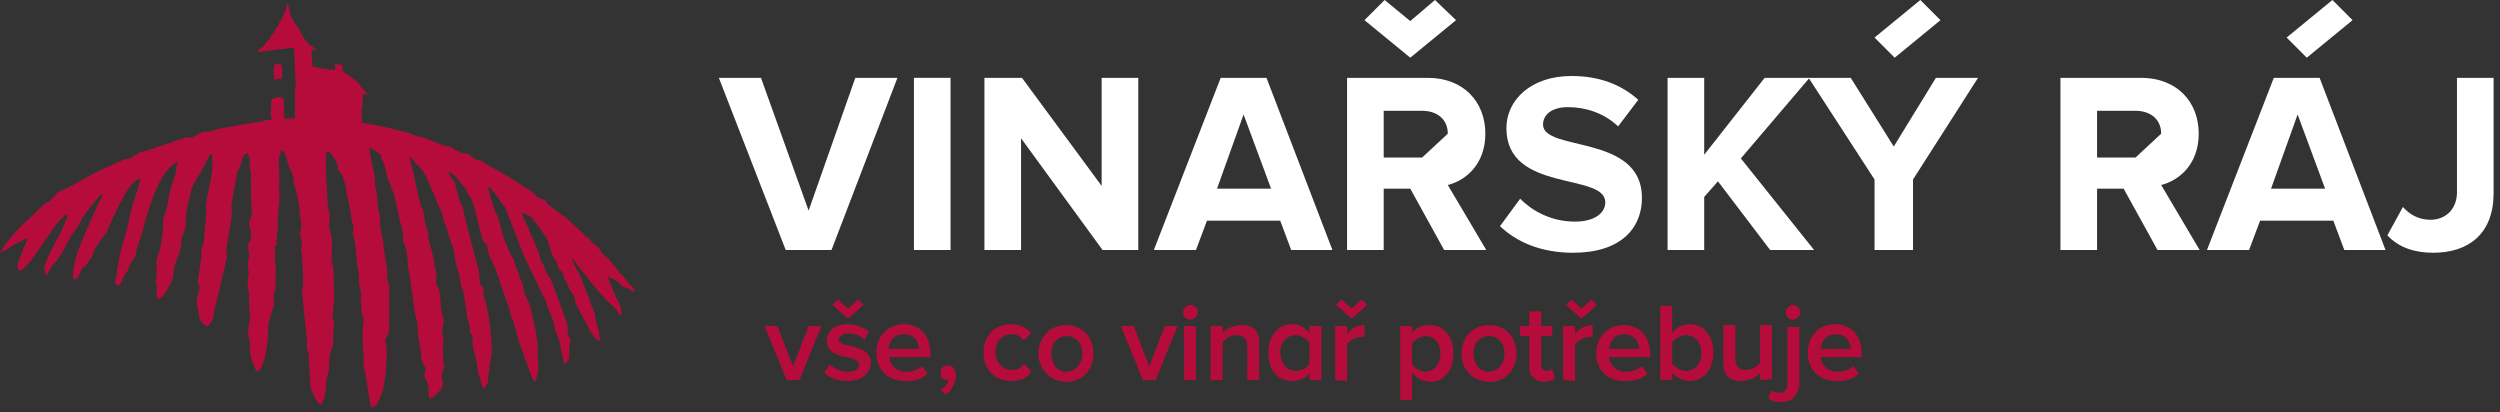
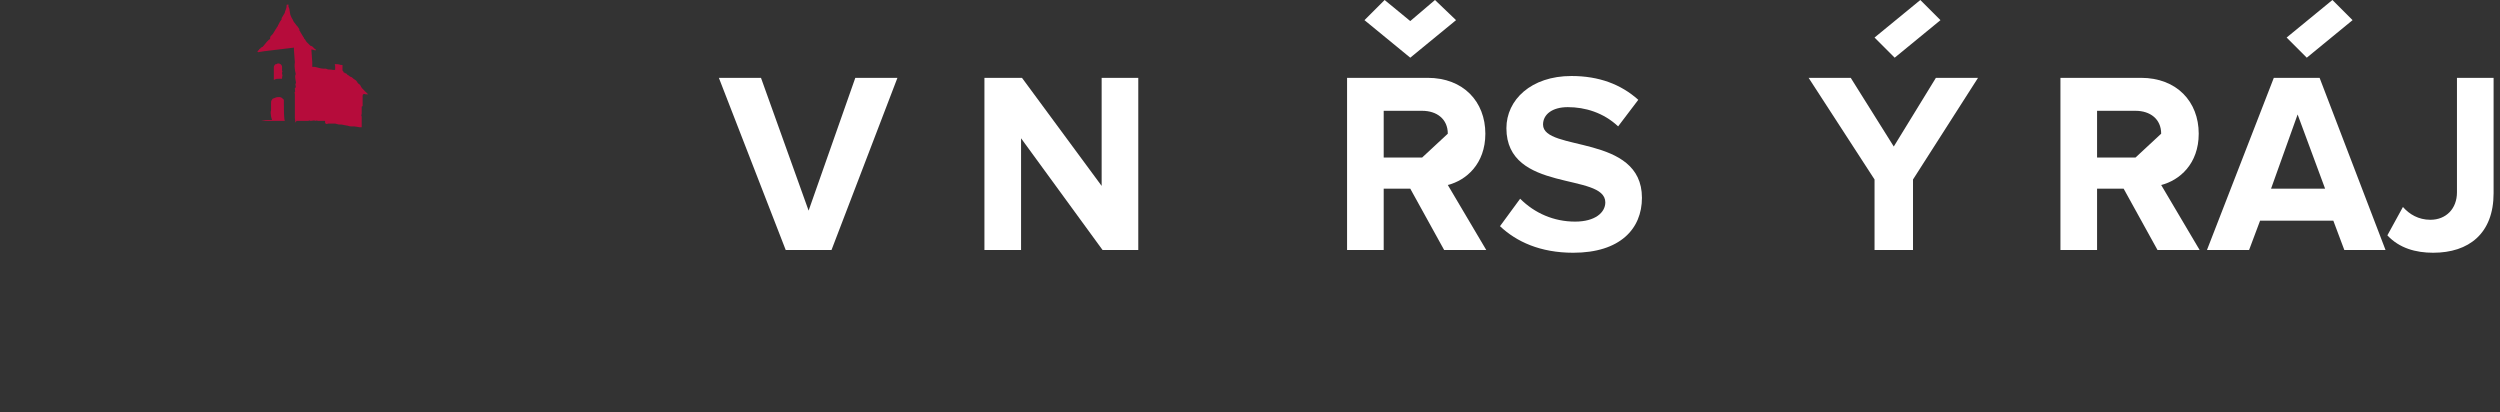
<svg xmlns="http://www.w3.org/2000/svg" version="1.1" id="Vrstva_1" x="0px" y="0px" viewBox="0 0 273 45" style="enable-background:new 0 0 273 45;" xml:space="preserve">
  <rect x="0" y="0" width="273" height="45" fill="#333333" stroke="none" />
  <style type="text/css">
	.st0{fill:#B60C3B;}
	.st1{fill:#FFFFFF;}
</style>
-   <path class="st0" d="M62.6,28.3c-0.2,0.1-0.1,0.2,0.2,0.8l0.1,0.1c0,0,0,0,0,0.1c0.2,0.3,0.6,1,0.7,1.4c0.2,0.8,0.7,1.6,0.9,2.4  c0.2,0.6,0.2,0.6,0.4,1c0.1,0.3,0.1,0.8,0.2,1.1l0.3,1c0.1,0.4,0,0.8,0.2,1.1c-0.8-0.2-1.3-1.5-1.7-2.2L63,33.4  c-0.3-0.4-0.1-0.8-0.4-1.2c-0.6-0.8-0.5-1-0.8-1.5c-0.4-0.5-0.1-0.4-0.4-0.9c-0.2-0.5-0.3-0.1-0.5-0.8c-0.1-0.5-0.1-0.4-0.4-0.8  c-0.4-0.5-0.5-2-1.1-2.6c-0.2-0.2-0.3-0.6-0.5-0.8c-0.5-0.5-0.6-0.9-0.9-1.1L57,23.2c0,0.5,0.5,1.2,0.7,1.7c0.1,0.3,0.2,0.6,0.3,0.8  c0.2,0.4,0.8,1.7,0.9,2.2c0.1,0.4,0.1,0.5,0.3,0.8c0.3,0.4,0.2,0.4,0.4,0.9c0.1,0.3,0.3,0.5,0.5,0.8l0.5,1.3c0.3,0.8,1.3,3.4,1.4,4  c0.1,0.6-0.2,0.5,0.1,1c0.3,0.5,0.2,0.4,0.1,1c-0.2,0.5,0.2,1.2-0.2,1.7c-0.2,0.3-0.1,0.2-0.5,0.3c0.1-0.6-0.1-0.8-0.2-1.3  c-0.2-1.6-0.6-1.9-0.7-2.5c-0.1-0.9-0.5-1.6-0.8-2.4c-0.1-0.2-0.1-0.3-0.2-0.6c-0.1-0.4-0.1-0.3-0.3-0.6l-2.1-4.4l-2-5.2  c0,0,0,0,0-0.1c0,0,0,0,0,0L55,22.5c-0.1-0.1-0.1-0.2-0.2-0.3c-0.2-0.2-0.1-0.3-0.3-0.5c-0.4-0.5-0.7-1-1.2-1.3  c0,0.3,0.3,1.3,0.7,2.5c0.1,0.3,0.3,0.6,0.4,0.9c0.3,1,0.5,1.9,0.6,2.2c0.3,0.6,0.5,1.4,0.9,2c0.4,0.6,0.2,0.4,0.4,1.1  c0.1,0.5,0.3,0.3,0.4,1c0.1,0.6,0.3,0.4,0.5,1.6c0.1,0.7,0.6,1.1,0.8,2.2c0.2,1.2,0.5,1.7,0.6,3c0,0.5,0.2,0.5,0.1,1.3  c0,1,0.3,2.5-0.3,3.5c-0.4-0.4-0.8-2-1.1-2.6c-0.1-0.3-0.1-0.4-0.2-0.7c-0.1-0.3-0.2-0.3-0.3-0.7l-0.6-2.1c-0.1-0.3-0.1-0.5-0.2-0.7  c-0.1-0.3-0.2-0.2-0.3-0.7c-0.1-0.4,0-0.4-0.2-0.8L54,29.1c-0.3-0.7-0.7-1.3-0.8-2.1c-0.1-0.6-0.1-0.2-0.4-0.6  c-0.2-0.2-1-4.3-1.4-4.8c-0.3-0.3-0.3-0.5-0.5-0.9l-1.3-1.6c-0.4-0.2-0.3-0.1-0.6-0.4c0,0.8,0.6,0.7,0.7,1.4  c0.1,0.3,0.1,0.4,0.2,0.7l0.4,1.5l0.2,0.2l0.5,2.2c0.1,0.2,0.1,0.5,0.2,0.8c0.2,0.8,0.3,1,0.5,1.9l0.6,2.2c0.1,0.2,0-0.1,0,0.1  l0.1,1.1c0.1,0.6,0.5,0.4,0.4,1.1c-0.1,0.4,0.2,0.9,0.3,1.3c0.3,1.1,0.8,5.2,0.5,6c-0.2,0.6-0.1,1.3-0.3,1.8l0,0.7  c-0.1,0.3-0.3,0.4-0.4,0.7l-0.2,0c-0.1-0.6-0.4-1.3-0.5-1.9l-0.2-1.2c-0.1-0.3-0.1-0.5-0.2-0.8c-0.4-1.5-0.1-1.3-0.2-1.7  c-0.2-0.7-0.2,0-0.3-0.7c0-0.3,0-0.5-0.1-0.9c-0.1-0.3-0.2-0.5-0.2-0.8c-0.1-0.6-0.3-2.3-0.5-2.8c-0.3-0.7-0.2-1.4-0.5-2.1  c-0.2-0.4-0.4-1.8-0.5-2.4l-0.5-1.4c-0.1-0.3-0.2-0.9-0.5-1.5c-0.1-0.3-0.1-0.5-0.2-0.8l-1.7-4c-0.2-0.4-0.6-1-1-1.4  c-0.2-0.2-0.2-0.1-0.3-0.3c-0.3-0.3-0.2-0.4-0.6-0.5c0.4,1.1,0.9,4,1.2,5.1c0.1,0.3,0.2,0.4,0.3,0.7c0.2,0.4,0,0.7,0.3,1.6  c0.4,1,0.2,1,0.3,1.5l0.6,2.3c0,0.3,0,0.5,0.1,0.8c0.2,0.9,0.2,0.3,0.1,1.7c0.1,0.3,0.2,0.3,0.3,0.6c0.3,0.9,0.1,2.2,0.5,3.2  c0.2,0.5-0.2,1.2-0.1,1.7c0.1,0.5,0.2,0.1,0.1,0.8c-0.1,0.8,0,1,0,1.9c-0.1,0.6,0.1,0.4,0.1,0.8c0,0.2-0.2,0.7-0.2,0.9  c-0.2,0.7,0.3,1-0.1,1.6c-0.3,0.4-0.8,1.1-1.3,1.1c-0.2-0.5,0-1.1-0.2-1.6c-0.1-0.4-0.2-0.3-0.3-0.6c-0.1-0.2,0-0.7,0.1-1.1  c-0.1-0.2-0.3-0.3-0.3-0.5c-0.1-0.3-0.2-0.5-0.2-0.9c-0.1-1.1-0.4-2-0.4-3.1c0-0.8-0.4-1.5-0.4-2.3l-0.5-3.6c0-0.1-0.1-0.2-0.1-0.4  c-0.1-0.8-0.1-1.6-0.3-2.4c-0.1-0.4-0.2-0.3-0.3-0.7c0-0.3,0.1-0.6,0-0.8l-1-4.4c-0.1-0.3-0.3-0.4-0.3-0.8c-0.1-0.4-0.2-0.3-0.3-0.6  c-0.2-0.6-0.3-1.7-0.7-2.3c-0.3-0.3,0.1-0.3-0.2-0.6c-0.2-0.2-0.9-0.6-1.2-0.7l0.5,2.7c0.2,0.5,0.1,1.2,0.2,1.7  c0.2,0.5,0.2,1.8,0.3,2.3c0.3,1.4,0.2,0.6,0.2,1.8l0.1,0.6c0.2,1.2,0.2,0.4,0.3,1.8c0.1,0.9,0.4,2.3,0.4,2.9c0,0.9-0.1,0.5,0.2,1.2  c0.1,0.4-0.1,0.8,0,1.3l0,3.8C42.2,37,42,37,42.1,37.3c0,0.1,0.1,0.3,0.1,0.6c0.1,1.3-0.1,4.1-0.6,5.3c-0.3,0.6-0.4,1.2-1.1,1.3  l-0.6-3.7c0-0.1,0-0.3-0.1-0.4c-0.1-0.4-0.1,0.1-0.1-0.5c0-0.6,0.1-0.5,0-1l-0.1-1.9c0-0.5,0-0.4,0-0.9c0-0.4,0.1-0.7,0.1-1.1  c0-0.4-0.1-0.5-0.2-0.8l-0.1-1.3c0-0.6,0.1-0.8-0.1-1.5c-0.2-0.6,0-1.3-0.2-2c-0.2-0.7-0.2-2.9-0.5-3.6c-0.2-0.5,0-0.5,0-1  c0-0.4-0.2-0.5-0.2-0.8c-0.1-0.8-0.1-0.9-0.3-1.8c-0.1-0.3-0.1-0.6-0.2-0.9c-0.1-0.3-0.1-0.5-0.1-0.9L37.3,19  c-0.3-0.4-0.3-0.1-0.4-0.7c-0.1-0.7-0.3-0.8-0.6-1.3c-0.2-0.3-0.2-0.4-0.7-0.5c0.1,0.6-0.1,1.2,0,1.7c0.1,0.4,0,0.5,0,0.9l0.2,3.4  c0,0.4,0.2,0.5,0.2,0.8c0,0.6-0.1,1.2,0,1.8l0.2,0.7c0.1,0.8,0,1.9,0,2.7c0,0.3,0.2,0.5,0.2,0.8l0.1,3.5c0,0.4-0.1,0.5-0.1,0.8  c0,0.3-0.1,0.6-0.1,0.9c0,0.8,0.3,0,0.1,1.8c0,0.4,0,0.5,0,0.9c0,0.7-0.3,0.9-0.4,1.8c-0.1,0.7,0,1.3-0.2,1.9  c-0.4,1.2,0,2.3-0.8,3.3c-0.4-0.3-0.6-0.7-0.8-1.2c-0.1-0.3-0.2-0.4-0.3-0.8l-0.2-3.5c0-0.4-0.2-0.4-0.2-0.8c0-0.6,0.1-0.5,0-1  c-0.2-1.6-0.3-3.1-0.5-4.8c-0.1-0.6,0.1-0.4,0.1-0.9c0-0.4,0-0.6,0-1.1l-0.1-1.9c0-0.4-0.2-0.9-0.1-1.2c0.2-0.7,0-0.6-0.1-1.2  c-0.1-0.4,0.1-0.7,0.1-1.1c0-0.5-0.2-1.4-0.2-1.9c-0.1-1-0.3-1.8-0.6-2.7c-0.1-0.3,0-0.6-0.1-0.9c-0.1-0.3-0.2-0.4-0.3-0.7  c-0.4-1-0.3-0.9-0.5-1.5c-0.2-0.5-0.1-0.4-0.5-0.6c-0.5,1.3-0.1,2.4-0.2,3.5c-0.1,1,0.1,1.4,0,2.1l-0.2,2.1c0,0.5,0.1,0.5,0,1.1  c-0.1,0.5-0.1,0.9-0.1,1.5L30,27c0,0,0,0,0,0.1c0,0.3,0.1,0.7,0,0.9c0,0.1,0,0.2,0,0.3l0.1,0.8c0.1,0.6-0.1,1.6,0,2.1  c0,0.5-0.1,0.5-0.2,1c-0.1,0.6,0.1,0.7,0,1.1l-0.6,2.1c0,0,0,0.1,0,0.1c0,0,0,0.1,0,0.1c0,1.1-0.2,4.4-1.2,5c-0.3-0.2-0.3-0.7-0.5-1  c-0.2-0.4-0.2-0.7-0.3-1.2c-0.1-0.3,0.1-0.3,0-0.6c0-0.2,0-0.4-0.1-0.7c0-0.3-0.1-0.4-0.1-0.6c-0.1-0.7,0.3-1.5,0.2-2.1  c-0.2-0.9,0-2-0.2-2.9c-0.2-1,0.2-1.2,0-2.2c-0.1-0.5,0.1-0.9,0.1-1.6c0-0.3-0.1-0.4-0.1-0.8c0-0.5,0.3-0.5,0.3-0.8  c0-0.4,0-0.7,0-0.9c0-0.3-0.2-0.3-0.2-0.8c0-0.3,0.3-0.7,0.3-1l-0.1-2.4c0-0.3,0.1-0.6,0-1c0-0.2,0-0.6,0-0.8c0-0.6,0-0.3-0.1-0.8  c-0.1-0.4,0-0.5,0-0.9c0-0.5-0.2-0.2-0.2-0.8c-0.8,0.2-0.6,0.9-0.9,1.5c-0.1,0.3-0.2,0.3-0.3,0.6l-0.6,3.4c-0.1,0.6,0.1,0.8,0,1.3  l-0.6,3.8c0.2,1.4-0.1,0.9-0.1,1.6l-1,4.2l-0.2,0.8c-0.1,0.2,0,0.8-0.2,1c-0.2,0.4-0.3,0.5-0.6,0.8c-1.1-0.8-0.8-1.3-1.1-2.6  c-0.1-0.4,0.1-0.7,0.2-1.2c0.1-0.7,0.3-0.1-0.1-1.1L22,28c0-0.4-0.1-0.3,0-0.7c0.2-0.8,0.3-0.8,0.3-1.5c0-0.3,0.3-2.2,0.2-3  c-0.1-1,0.8-3.6,0.7-5.1c0-0.4-0.1-0.4,0-0.9c-0.4,0.1-0.5,0.5-0.7,0.9l-0.3,0.6c-0.4,0.8-1.3,1.9-1.4,2.9c-0.1,0.5-0.4,1.2-0.5,2.5  c-0.1,0.7,0.1,0.6-0.1,1.3c-0.1,0.5-0.4,0.8-0.4,1.3c0,0.7-0.1,0.7-0.2,1.3l-0.4,1c0,0.1,0,0.2-0.1,0.3c-0.3,1.2,0,1.3-0.6,2.3  c-0.6,1.1-0.7,1.2-1.2,1.5c-0.4-0.5-0.1-1.1-0.2-1.4c0-0.5-0.2-0.5,0-1c0.1-0.4-0.1-0.5,0-0.9c0.1-0.4-0.1-0.6,0-1  c0.1-0.4,0.3-0.9,0.4-1.3c0.1-0.6,0.3-1.7,0.3-2.3c0.1-0.4,0-0.5,0-0.7c0-0.3,0.5-1.3,0.6-2.4c0.1-0.7,0.5-2,0.7-2.5  c0.2-0.7,0.1-1.2,0.4-1.6c-1.9,0.9-2.8,3.8-3.7,6.7c0,0.5-0.8,2.5-0.9,3c-0.1,0.2,0-0.3,0,0.2c-0.1,0.7-0.3,0.6-0.7,1.4  c-0.4,0.8-0.1,0.5-0.5,1c-0.3,0.2-0.2,0.8-0.8,1.3c-0.5-0.2-0.3-0.6-0.2-0.9c0.1-1.1,0.2-1.5,0.4-2.5c0.1-0.4,0.4-1.7,0.6-2.1l0.7-3  c0.2-0.9,0.8-2.2,0.9-3.2c-0.3,0.1-0.5,0.2-0.7,0.4c-0.6,0.5-1.5,2.3-1.9,3.1l-0.7,1.5c-0.2,0.5-0.1,0.4-0.4,0.9  c-0.3,0.4-0.7,0.9-1,1.4c-0.2,0.2-0.3,0.5-0.4,0.8c-0.2,0.6-0.7,1.3-1.1,1.6c-0.5,0.4-0.3,1.3-1.1,1.3c-0.2-2.1,1.1-4.4,1.9-6.4  c0.1-0.3,0.8-1.7,0.9-2c0.2-0.5,0.3-0.3,0.4-0.9c-0.4,0.1-0.2,0.1-0.4,0.3c-0.4,0.4-1.5,1.8-1.8,2.3c-0.2,0.4-0.4,0.9-0.7,1.2  c-1,1.2-1.4,2.9-2.6,4c-0.3,0.3-0.4,1-0.7,1c-0.3-0.9-0.2-0.7,0.1-1.6c0.5-1.3,2-3.6,2.3-5c-0.4,0.1-0.4,0.2-0.6,0.4  c-1.2,1-3.6,5.6-4.7,5.8C1.7,29,2,28.7,2.2,28.1c0.2-0.6,0.6-1.6,0.9-2.1c-0.7,0.1-2.5,1.4-3.1,1.6c0.2-0.5,1.6-2.2,2-2.6l2-1.9  c0.1-0.1,0.2-0.2,0.3-0.3c0.2-0.2,0.4-0.4,0.5-0.5l0.6-0.3l0.9-1L7,20.7l0.6-0.3c0.9-0.5,1.8-1,2.7-1.5l2.4-1.1l0.9-0.4l0.6-0.1  l1.1-0.7l0.6-0.1l0.6-0.2c1.2-0.4,2.8-1,3.9-1.3l0.6,0l1.2-0.6l0.6,0l0.6-0.2l0.8-0.2c3.9-0.7,6.2-1.1,8.9-1.1  c3.5,0,6.5,0.3,11.5,1.6c0.6,0.2,0.4,0.3,1.6,0.5l2,0.8c0.4,0.2,0.7,0.1,1.1,0.3c0.3,0.1,0.2,0.1,0.4,0.3l0.5,0.2  c0.4,0.3,0.7,0,1.2,0.4c0.4,0.3,0.1,0.3,0.9,0.5c0.5,0.1,0.5,0.2,0.9,0.5c1.1,0.6,1.6,0.8,2.6,1.5c0.3,0.2,0.6,0.4,0.8,0.5  c0.6,0.4,1.2,0.7,1.7,1.1c0.4,0.4,0.2,0.4,0.8,0.6c0.7,0.2,0.4,0.2,0.7,0.6l1.6,1.2c0.3,0.2,0.2,0.1,0.4,0.3l1.8,1.6  c0.1,0.1,0.2,0.2,0.3,0.4c0.2,0.2,0.3,0.1,0.5,0.3c0.3,0.5,0.2,0.4,0.7,0.7c0.3,0.2,0.4,0.5,0.6,0.8c0.4,0.5,0.5,0.3,1,1  c0.3,0.4,0.4,0.3,0.9,1.1c0.1,0.2,0.1,0.2,0.3,0.3c0.4,0.3,0.5,0.8,0.9,1.1c0.3,0.2,0.5,0.5,0.5,0.9c-0.2-0.2-0.4-0.4-0.7-0.5  c-0.5-0.2-0.5,0-0.8-0.4c-0.3-0.4-1-0.7-1.4-0.9c0,0.3,0.2,0.6,0.3,0.9l0.5,1.2c0.2,0.6,0.6,0.9,0.6,1.6l0.1,0.6  c-0.3,0-0.4-0.4-0.6-0.7l-0.6-0.6C66.2,33,62.9,28.8,62.6,28.3" />
  <path class="st0" d="M31.3,0.6c0,0.4-0.2,0.6-0.2,0.8c-0.1,0.2-0.2,0.3-0.3,0.5c-0.1,0.1,0,0.2-0.1,0.3c-0.1,0.1-0.2,0.3-0.3,0.5  c-0.1,0.1,0,0.1-0.1,0.2c-0.1,0.1-0.1,0.2-0.2,0.3c-0.1,0.2-0.2,0.3-0.3,0.5c0,0-0.1,0.1-0.1,0.1c-0.1,0.1-0.2,0.2-0.2,0.3  c0,0,0,0.1,0,0.1c0,0.1-0.1,0.1-0.2,0.2C29,4.7,28.8,5,28.7,5.1l-0.2,0.1c-0.1,0.2-0.2,0.1-0.2,0.2c0,0,0,0.1-0.1,0.1  c0,0.1-0.2,0.1,0,0.2l0.6-0.1l3.3-0.4l0,0.1c0,0.1,0,0.1,0,0.2l0.1,1.3c0.1,0.1,0-0.1,0,0c-0.1,0.6,0.1,1.3,0.1,1.3l0,0c0,0,0,0,0,0  c-0.2,0.2,0.1,1,0,1c-0.1,0.1,0,0.2,0,0.4c0,0,0,0.1-0.1,0.1v0.1c0.1,0.6-0.1,0.1,0,0.6c0,0.2,0,0.4,0,0.5c0,0.1,0,0.1,0,0.3  c0,0.1,0,0.1,0,0.2c0,0.1,0,0.2,0,0.2c0,0.1,0,0.1,0,0.2c0,0.2,0,0.4,0,0.6c0,0.1,0-0.3,0-0.2l0,0.6c0,0.1,0,0.1,0,0.2  c0,0.2,0.1,0.3,0,0.5l0,0l0,0c0,0,0,0,0.1-0.1c0,0,0,0,0.1-0.1l-3.9,0c0.5-0.1,0.5-0.1,1-0.1c0.1,0,0.1,0,0.2,0c0,0,0,0,0,0  c0-0.1,0,0,0,0c0-0.1-0.1-0.3-0.1-0.4c-0.1-0.6,0-0.5,0-0.7c0-0.2,0-0.6,0-0.7c0-0.2,0-0.3,0.1-0.4c0.1-0.2,0.1-0.1,0.3-0.2  c0.2-0.1,0.3-0.1,0.5-0.1c0.2,0,0.3,0.1,0.4,0.2c0.1,0.1,0.1,0.1,0.1,0.1l0,0c0,0.1,0,0.2,0,0.3c0,0.1,0,0.2,0,0.3  c0,0.4,0,1.4,0.1,1.7l1.6,0c0.1,0,0.1,0,0.3,0c0.2,0,0.4,0,0.6,0c0.2,0,0.2-0.1,0.3,0c0.3,0,0.3-0.1,0.6,0c0.1-0.1,0.2,0,0.2,0  l0.1,0l0,0l0,0c0.3,0,0.4,0,0.7,0c0,0.1,0,0.1,0,0.2c0,0.1,0.2,0.2,0.3,0.1c0.1,0,0.4,0,0.5,0c0.1,0,0.2,0,0.3,0  c0.1,0,0.3,0.1,0.5,0.1c0,0,0.1,0,0.1,0c0.1,0,0.1,0,0.1,0l0.5,0.1c0.2,0,0.3,0.1,0.5,0.1c0.1,0,0.2,0,0.3,0c0.2,0,0.6,0.1,0.7,0.1  h0.2c0-0.2,0-0.4,0-0.6c0-0.2,0-0.4,0-0.6c-0.1,0,0-0.2,0-0.3l0-0.4c0-0.2,0,0.2,0,0.1c0-0.1,0-0.1,0-0.2c0-0.1,0-0.1,0-0.2  c0-0.1,0-0.1,0.1-0.1l0-0.1l0,0l0,0c0-0.1,0-0.1,0-0.2c0-0.2,0-0.4,0-0.6c0-0.1,0-0.1,0-0.2c0-0.1,0-0.2,0.1-0.2c0-0.1,0.1,0,0.3,0  c0.1,0,0.2,0,0.2,0c-0.1-0.1-0.2-0.2-0.3-0.3c-0.1,0,0,0-0.1-0.1l-0.2-0.2l0,0l-0.1-0.1c0-0.1-0.1-0.1-0.1-0.2  c-0.1-0.1,0-0.1-0.3-0.3c0-0.1-0.1-0.1-0.1-0.1c0,0,0,0,0-0.1c-0.1,0-0.1-0.1-0.1-0.1l-0.3-0.2c-0.1-0.1-0.2-0.2-0.3-0.2  c-0.2-0.1-0.1-0.1-0.3-0.2c-0.1,0-0.1-0.2-0.3-0.2c-0.1,0-0.1-0.1-0.1-0.1c0,0,0,0-0.1,0c0,0,0,0,0-0.1c0,0-0.1-0.1-0.1-0.1  c0-0.1,0-0.1,0-0.2c0-0.1,0-0.1,0-0.2c0-0.1,0-0.1,0-0.2c-0.4,0-0.2-0.1-0.8-0.1l0,0c-0.1,0.1,0,0.1,0,0.2c0,0.1,0,0.1,0,0.2l0,0.1  c0,0,0,0,0,0c0,0,0,0,0,0.1c-0.1,0.1-0.3,0-0.5,0c-0.2,0-0.3,0-0.5-0.1c-0.1,0-0.2,0-0.3,0c-0.3,0-0.8-0.2-1-0.2c-0.1,0-0.3,0-0.4,0  c0,0,0.1,0,0.2,0l0,0c0-0.3,0-0.3,0-0.5l-0.1-1.4c0.2,0,0.3,0.1,0.5,0.1c0-0.1-0.1-0.2-0.2-0.2c-0.1-0.2-0.3-0.3-0.4-0.3  c-0.1-0.1-0.2-0.2-0.4-0.4c0,0-0.1-0.1-0.2-0.3c0,0-0.1-0.1-0.1-0.1c0-0.1-0.1-0.2-0.1-0.2c-0.1-0.2-0.2-0.3-0.3-0.5  c0-0.1-0.2-0.2-0.1-0.3c0,0,0,0,0,0l-0.2-0.3c0,0-0.1-0.1-0.1-0.1C32.1,2.4,32,2.3,32,2.2c-0.2-0.3-0.3-0.6-0.3-0.6l-0.1-0.6  c0-0.1-0.1-0.2-0.1-0.3c0,0,0,0,0,0c0,0,0,0,0-0.1c0,0,0,0,0,0c0,0,0,0,0-0.1l0,0l0,0C31.3,0.5,31.3,0.5,31.3,0.6  C31.3,0.5,31.3,0.5,31.3,0.6L31.3,0.6z" />
  <path class="st0" d="M30.8,8.5l0,0.1l-0.3,0c-0.2,0-0.4,0-0.5,0.1l-0.1,0c0-0.1,0,0,0-0.3c0-0.1,0-0.1,0-0.2l0-0.1  c0-0.2,0-0.3,0-0.4c0-0.2,0-0.3,0-0.4C30,7,30.1,7,30.2,7c0.1-0.1,0.3-0.1,0.4,0c0.1,0,0.2,0.2,0.2,0.3c0,0.1,0,0.3,0,0.4  c0,0.1,0.1,0.1,0,0.2c0,0.1,0,0.1,0,0.2C30.9,8.2,30.8,8.3,30.8,8.5" />
  <path class="st1" d="M90.8,27.3l7.2-18.8h-4.6L88.3,23L83.1,8.5h-4.6l7.3,18.8L90.8,27.3z" />
-   <path class="st1" d="M99.8,27.3V8.5h4v18.8L99.8,27.3z" />
  <path class="st1" d="M124.3,27.3V8.5h-4v11.8l-8.7-11.8h-4.1v18.8h4V15.1l8.9,12.2L124.3,27.3z" />
-   <path class="st1" d="M141,27.3l-1.2-3.2h-8l-1.2,3.2H126l7.3-18.8h5l7.2,18.8H141z M135.8,12.5l-2.9,8.1h5.9L135.8,12.5z" />
  <path class="st1" d="M157.7,27.3l-3.7-6.7h-2.9v6.7h-4V8.5h8.8c3.9,0,6.3,2.6,6.3,6.1c0,3.3-2.1,5.1-4.1,5.6l4.2,7.1H157.7z   M158.1,14.6c0-1.6-1.2-2.5-2.8-2.5h-4.2v5.1h4.2L158.1,14.6z" />
  <path class="st1" d="M171.8,27.6c5.1,0,7.5-2.6,7.5-6c0-7-10.8-5-10.8-8c0-1.1,1-1.9,2.7-1.9c1.9,0,3.9,0.6,5.5,2.1l2.2-2.9  c-1.9-1.7-4.3-2.6-7.3-2.6c-4.4,0-7.1,2.6-7.1,5.7c0,7.1,10.8,4.8,10.8,8.1c0,1.1-1.1,2.1-3.3,2.1c-2.3,0-4.4-0.9-6-2.5l-2.2,3  C165.6,26.4,168.2,27.6,171.8,27.6" />
-   <path class="st1" d="M198.1,27.3l-8-10l7.5-8.8h-4.9l-6.6,8.4V8.5h-4v18.8h4v-5.8l1.5-1.7l5.7,7.5L198.1,27.3z" />
  <path class="st1" d="M208.9,27.3v-7.7L216,8.5h-4.6l-4.6,7.5l-4.7-7.5h-4.6l7.2,11.1v7.7L208.9,27.3z" />
  <path class="st1" d="M235.6,27.3l-3.7-6.7H229v6.7h-4V8.5h8.8c3.9,0,6.3,2.6,6.3,6.1c0,3.3-2.1,5.1-4.1,5.6l4.2,7.1H235.6z   M236,14.6c0-1.6-1.2-2.5-2.8-2.5H229v5.1h4.2L236,14.6z" />
  <path class="st1" d="M256,27.3l-1.2-3.2h-8l-1.2,3.2h-4.6l7.3-18.8h5l7.2,18.8H256z M250.9,12.5l-2.9,8.1h5.9L250.9,12.5z   M256.9,2.2l-5,4.1l-2.2-2.2l5-4.1L256.9,2.2z" />
  <path class="st1" d="M265.7,27.6c3.9,0,6.6-2.1,6.6-6.5V8.5h-4v12.5c0,1.8-1.2,3-2.9,3c-1.3,0-2.3-0.6-3-1.4l-1.7,3.1  C262,27.1,263.8,27.6,265.7,27.6" />
-   <path class="st0" d="M94.3,33.3l-1.7,1.5l-1.7-1.5l0.6-0.6l1.1,1l1.1-1L94.3,33.3z M149.3,33.3l-1.7,1.5l-1.7-1.5l0.6-0.6l1.1,1  l1.1-1L149.3,33.3z M174.4,33.3l-1.7,1.5l-1.7-1.5l0.6-0.6l1.1,1l1.1-1L174.4,33.3z M141.5,40.5c0.6,0,1.2-0.3,1.5-0.8v-2.3  c-0.3-0.4-0.9-0.8-1.5-0.8c-1,0-1.7,0.8-1.7,1.9C139.9,39.7,140.5,40.5,141.5,40.5z M143,41.5v-0.8c-0.4,0.6-1.1,0.9-1.9,0.9  c-1.5,0-2.6-1.1-2.6-3.1c0-1.9,1.1-3.1,2.6-3.1c0.7,0,1.4,0.3,1.9,1v-0.8h1.3v5.9L143,41.5z M200.5,36.5c-1.1,0-1.6,0.8-1.7,1.6h3.3  C202.1,37.4,201.6,36.5,200.5,36.5L200.5,36.5z M200.5,41.6c-1.8,0-3.1-1.2-3.1-3.1c0-1.7,1.2-3.1,3-3.1c1.8,0,2.9,1.3,2.9,3.2V39  h-4.5c0.1,0.9,0.8,1.6,1.9,1.6c0.6,0,1.2-0.2,1.7-0.6l0.6,0.8C202.3,41.4,201.5,41.7,200.5,41.6L200.5,41.6z M194.5,43.9  c-0.7,0-1-0.1-1.4-0.4l0.4-0.9c0.2,0.2,0.4,0.3,0.8,0.3c0.5,0,0.9-0.3,0.9-1v-6.2h1.3v6.2C196.4,43.1,195.8,43.9,194.5,43.9z   M195,34.1c0-0.4,0.4-0.8,0.8-0.8c0.4,0,0.8,0.4,0.8,0.8c0,0.4-0.4,0.8-0.8,0.8C195.3,34.9,195,34.6,195,34.1z M192.2,41.5v-0.8  c-0.5,0.6-1.3,0.9-2.1,0.9c-1.3,0-1.9-0.7-1.9-1.9v-4.2h1.3v3.7c0,0.9,0.5,1.2,1.2,1.2c0.6,0,1.2-0.4,1.5-0.8v-4.1h1.3v5.9  L192.2,41.5z M181.3,41.5v-8.1h1.3v3c0.4-0.6,1.1-1,1.9-1c1.5,0,2.6,1.2,2.6,3.1c0,1.9-1.1,3.1-2.6,3.1c-0.8,0-1.4-0.4-1.9-0.9v0.8  H181.3z M182.6,39.7c0.3,0.4,0.9,0.8,1.5,0.8c1,0,1.7-0.8,1.7-1.9s-0.6-2-1.7-2c-0.6,0-1.2,0.4-1.5,0.8V39.7z M179,38.1  c0-0.7-0.5-1.6-1.6-1.6c-1.1,0-1.6,0.8-1.7,1.6H179z M174.3,38.6c0-1.7,1.2-3.1,3-3.1c1.8,0,2.9,1.3,2.9,3.2V39h-4.5  c0.1,0.9,0.8,1.6,1.9,1.6c0.6,0,1.2-0.2,1.7-0.6l0.6,0.8c-0.6,0.6-1.4,0.8-2.4,0.8C175.6,41.7,174.3,40.4,174.3,38.6L174.3,38.6z   M170.7,41.5v-5.9h1.3v0.9c0.4-0.6,1.1-1,1.9-1v1.3c-0.1,0-0.3,0-0.4,0c-0.5,0-1.2,0.4-1.5,0.8v4L170.7,41.5z M167,40.1v-3.4h-1  v-1.1h1V34h1.3v1.6h1.2v1.1h-1.2v3.1c0,0.4,0.2,0.7,0.6,0.7c0.2,0,0.5-0.1,0.6-0.2l0.3,1c-0.2,0.2-0.6,0.4-1.2,0.4  C167.6,41.6,167,41.1,167,40.1z M164.3,38.6c0-1-0.6-1.9-1.7-1.9c-1.1,0-1.7,0.9-1.7,1.9c0,1,0.6,2,1.7,2  C163.7,40.5,164.3,39.6,164.3,38.6L164.3,38.6z M159.6,38.6c0-1.7,1.2-3.1,3-3.1c1.9,0,3,1.4,3,3.1c0,1.7-1.1,3.1-3,3.1  C160.7,41.6,159.6,40.3,159.6,38.6L159.6,38.6z M157.3,38.6c0-1.1-0.6-1.9-1.6-1.9c-0.6,0-1.2,0.4-1.5,0.8v2.3  c0.3,0.4,0.9,0.8,1.5,0.8C156.7,40.5,157.3,39.7,157.3,38.6z M154.2,40.7v3h-1.3v-8.1h1.3v0.8c0.4-0.6,1.1-0.9,1.9-0.9  c1.5,0,2.6,1.1,2.6,3.1s-1.1,3.1-2.6,3.1C155.3,41.6,154.7,41.3,154.2,40.7z M145.8,41.5v-5.9h1.3v0.9c0.4-0.6,1.1-1,1.9-1v1.3  c-0.1,0-0.3,0-0.4,0c-0.5,0-1.3,0.4-1.5,0.8v4L145.8,41.5z M136.2,41.5v-3.7c0-0.9-0.5-1.2-1.2-1.2c-0.7,0-1.2,0.4-1.5,0.8v4.1h-1.3  v-5.9h1.3v0.8c0.5-0.6,1.3-0.9,2.1-0.9c1.3,0,1.9,0.7,1.9,1.9v4.1L136.2,41.5z M129.3,41.5v-5.9h1.3v5.9L129.3,41.5z M129.2,34.1  c0-0.4,0.4-0.8,0.8-0.8c0.4,0,0.8,0.4,0.8,0.8s-0.4,0.8-0.8,0.8C129.5,34.9,129.2,34.6,129.2,34.1L129.2,34.1z M124.8,41.5l-2.4-5.9  h1.4l1.7,4.4l1.7-4.4h1.4l-2.4,5.9L124.8,41.5z M118.2,38.6c0-1-0.6-1.9-1.7-1.9c-1.1,0-1.7,0.9-1.7,1.9c0,1,0.6,2,1.7,2  C117.6,40.5,118.2,39.6,118.2,38.6z M113.4,38.6c0-1.7,1.2-3.1,3-3.1c1.9,0,3,1.4,3,3.1c0,1.7-1.1,3.1-3,3.1  C114.6,41.6,113.4,40.3,113.4,38.6z M110.4,41.6c-1.8,0-3-1.3-3-3.1c0-1.8,1.2-3.1,3-3.1c1.1,0,1.8,0.5,2.2,1l-0.8,0.8  c-0.3-0.5-0.8-0.7-1.3-0.7c-1.1,0-1.8,0.8-1.8,1.9s0.7,2,1.8,2c0.6,0,1-0.2,1.3-0.7l0.8,0.8C112.3,41.2,111.6,41.6,110.4,41.6z   M104.4,41c0,0.8-0.5,1.6-1.1,2.1l-0.6-0.5c0.4-0.2,0.8-0.7,0.9-1.1c-0.1,0-0.1,0-0.2,0c-0.4,0-0.7-0.3-0.7-0.8  c0-0.5,0.4-0.8,0.8-0.8C104,39.9,104.4,40.3,104.4,41z M98.7,36.5c-1.1,0-1.6,0.8-1.7,1.6h3.3C100.4,37.4,99.9,36.5,98.7,36.5  L98.7,36.5z M98.8,41.6c-1.8,0-3.1-1.2-3.1-3.1c0-1.7,1.2-3.1,3-3.1c1.8,0,2.9,1.3,2.9,3.2V39h-4.5c0.1,0.9,0.8,1.6,1.9,1.6  c0.6,0,1.2-0.2,1.7-0.6l0.6,0.8C100.6,41.4,99.8,41.7,98.8,41.6L98.8,41.6z M92.5,41.6c-1,0-1.9-0.3-2.5-0.9l0.6-0.9  c0.4,0.4,1.2,0.8,2,0.8c0.8,0,1.2-0.3,1.2-0.8c0-1.2-3.5-0.3-3.5-2.6c0-1,0.8-1.8,2.3-1.8c1,0,1.7,0.4,2.3,0.8l-0.5,0.9  c-0.4-0.4-1-0.7-1.7-0.7c-0.7,0-1.1,0.3-1.1,0.7c0,1,3.5,0.3,3.5,2.6C94.9,40.9,94.1,41.6,92.5,41.6L92.5,41.6z M85.9,41.5l-2.4-5.9  h1.4l1.7,4.4l1.7-4.4h1.4l-2.4,5.9L85.9,41.5z" />
  <path class="st1" d="M156.7,0L154,2.3L151.2,0l-2.2,2.2l5,4.1l0,0l0,0l5-4.1L156.7,0z" />
  <path class="st1" d="M209.7,0l-5,4.1l2.2,2.2l5-4.1L209.7,0z" />
</svg>